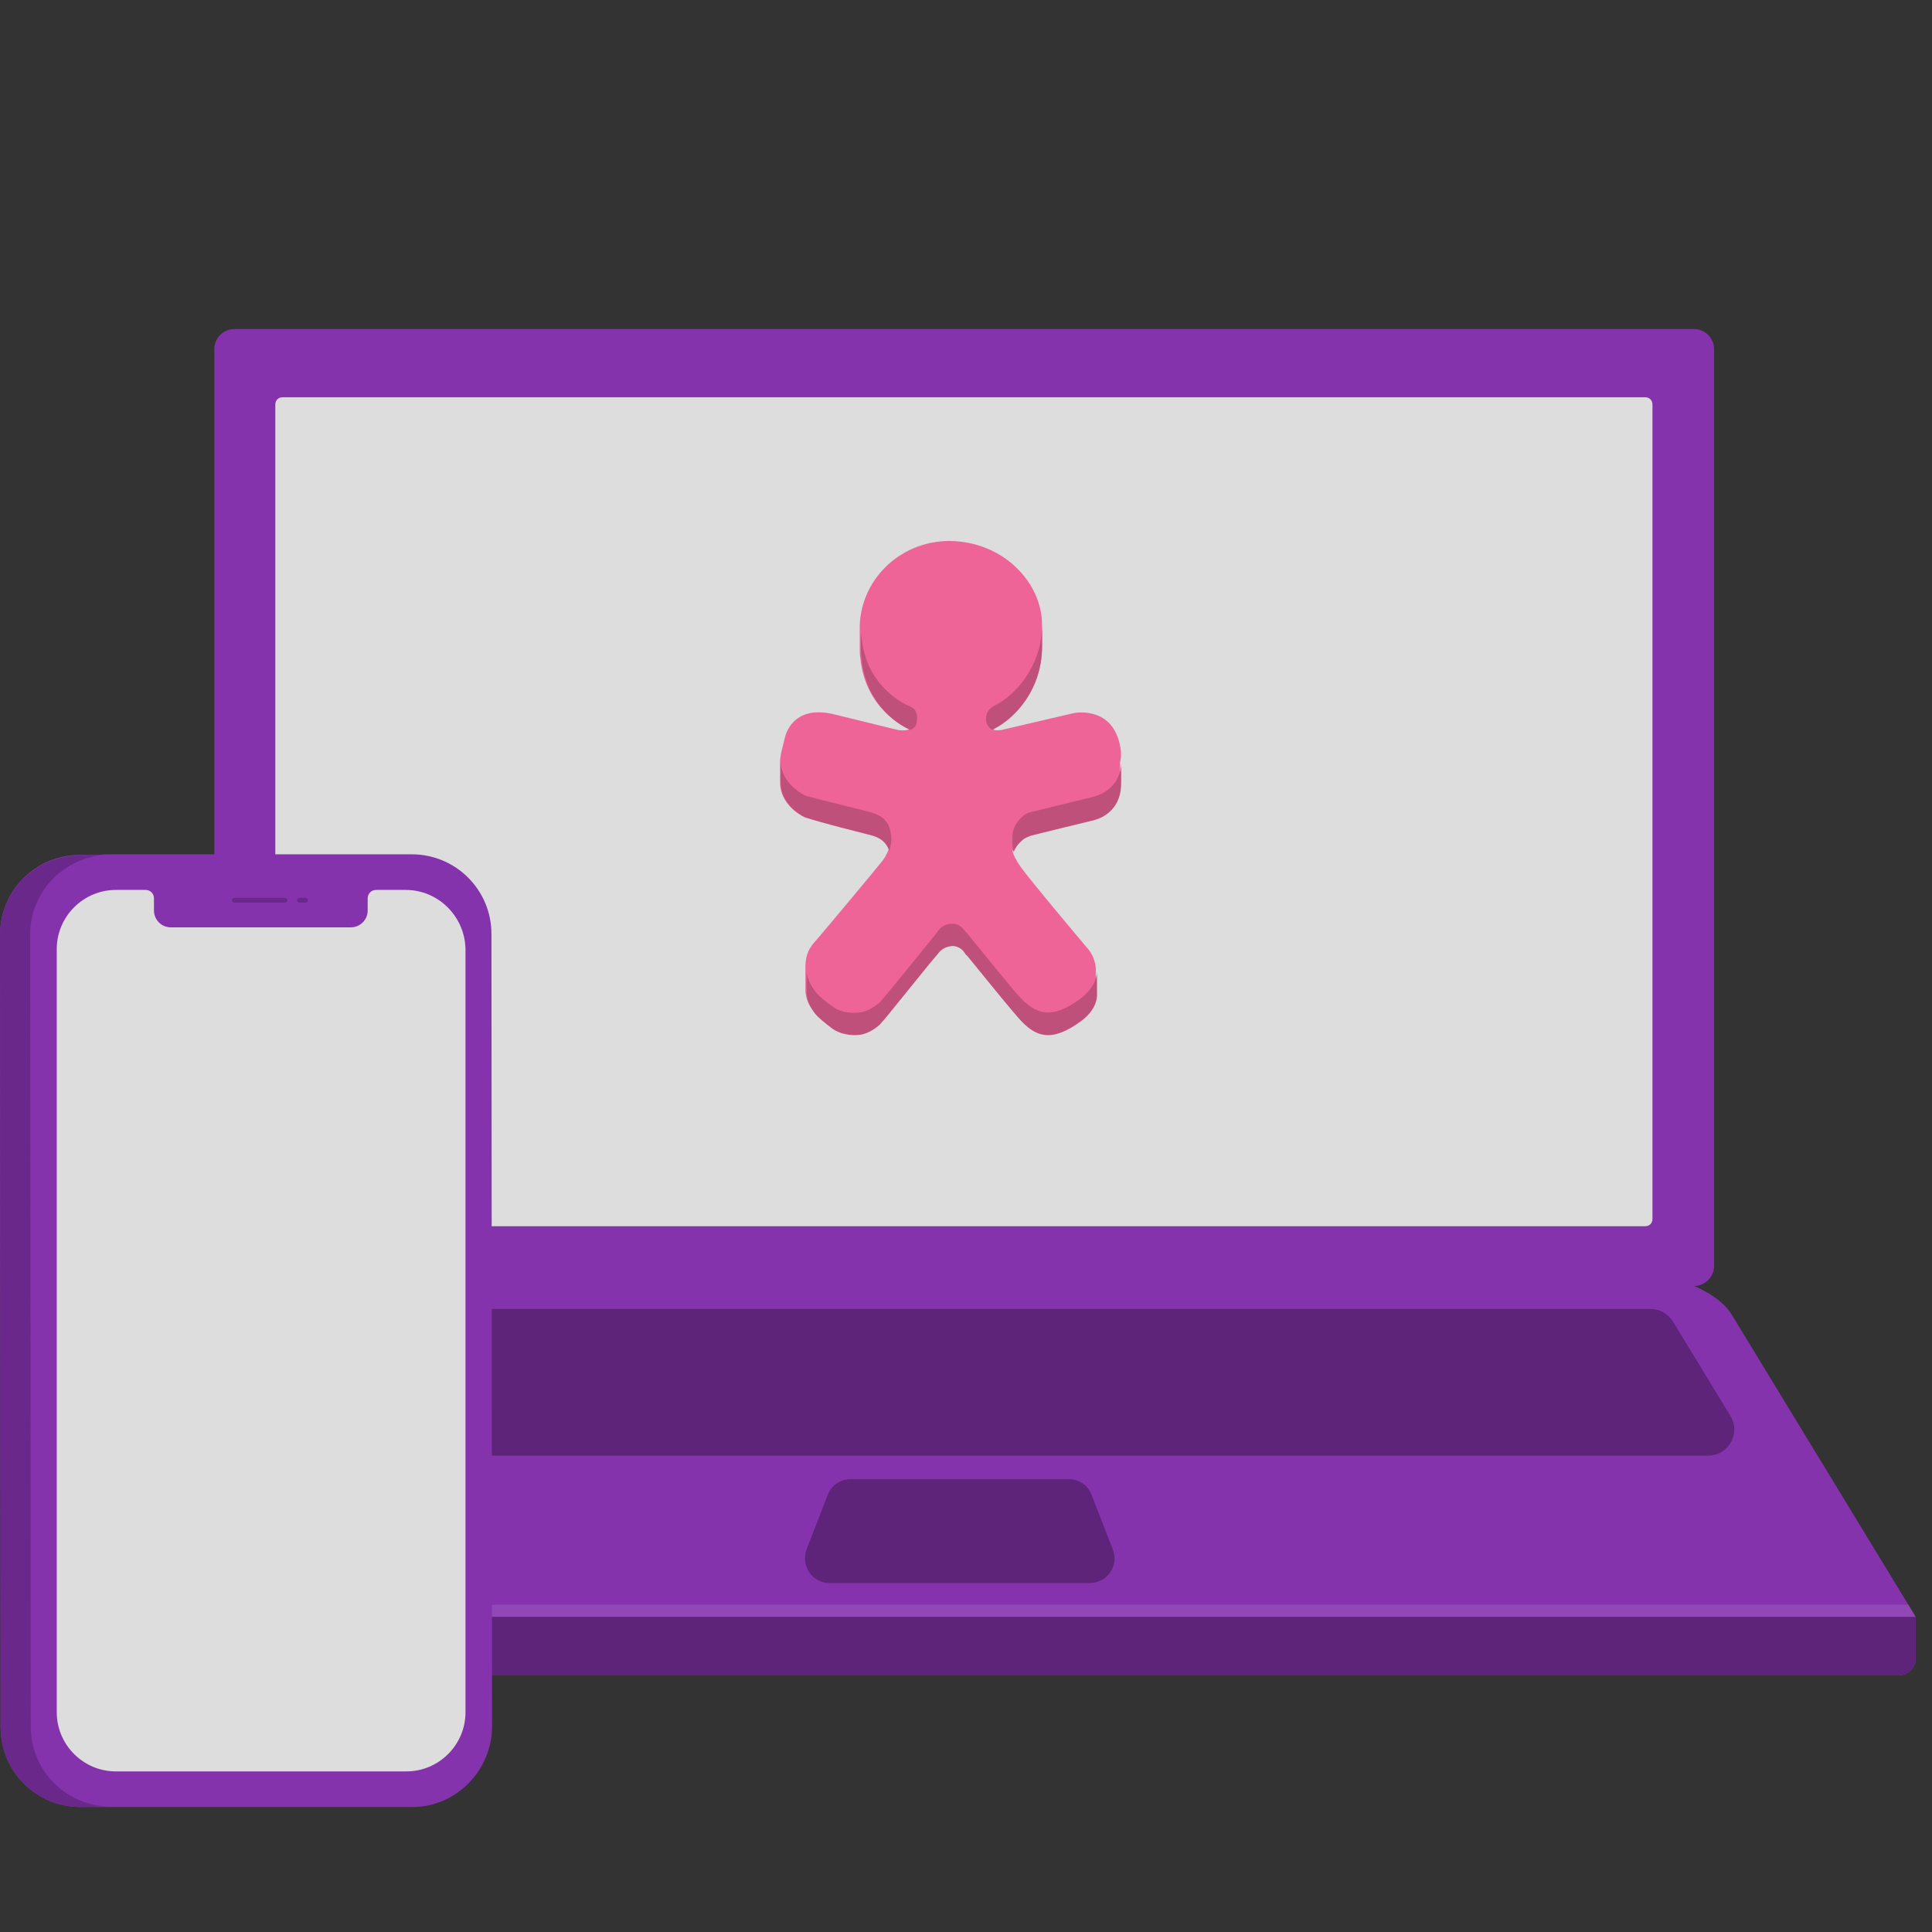
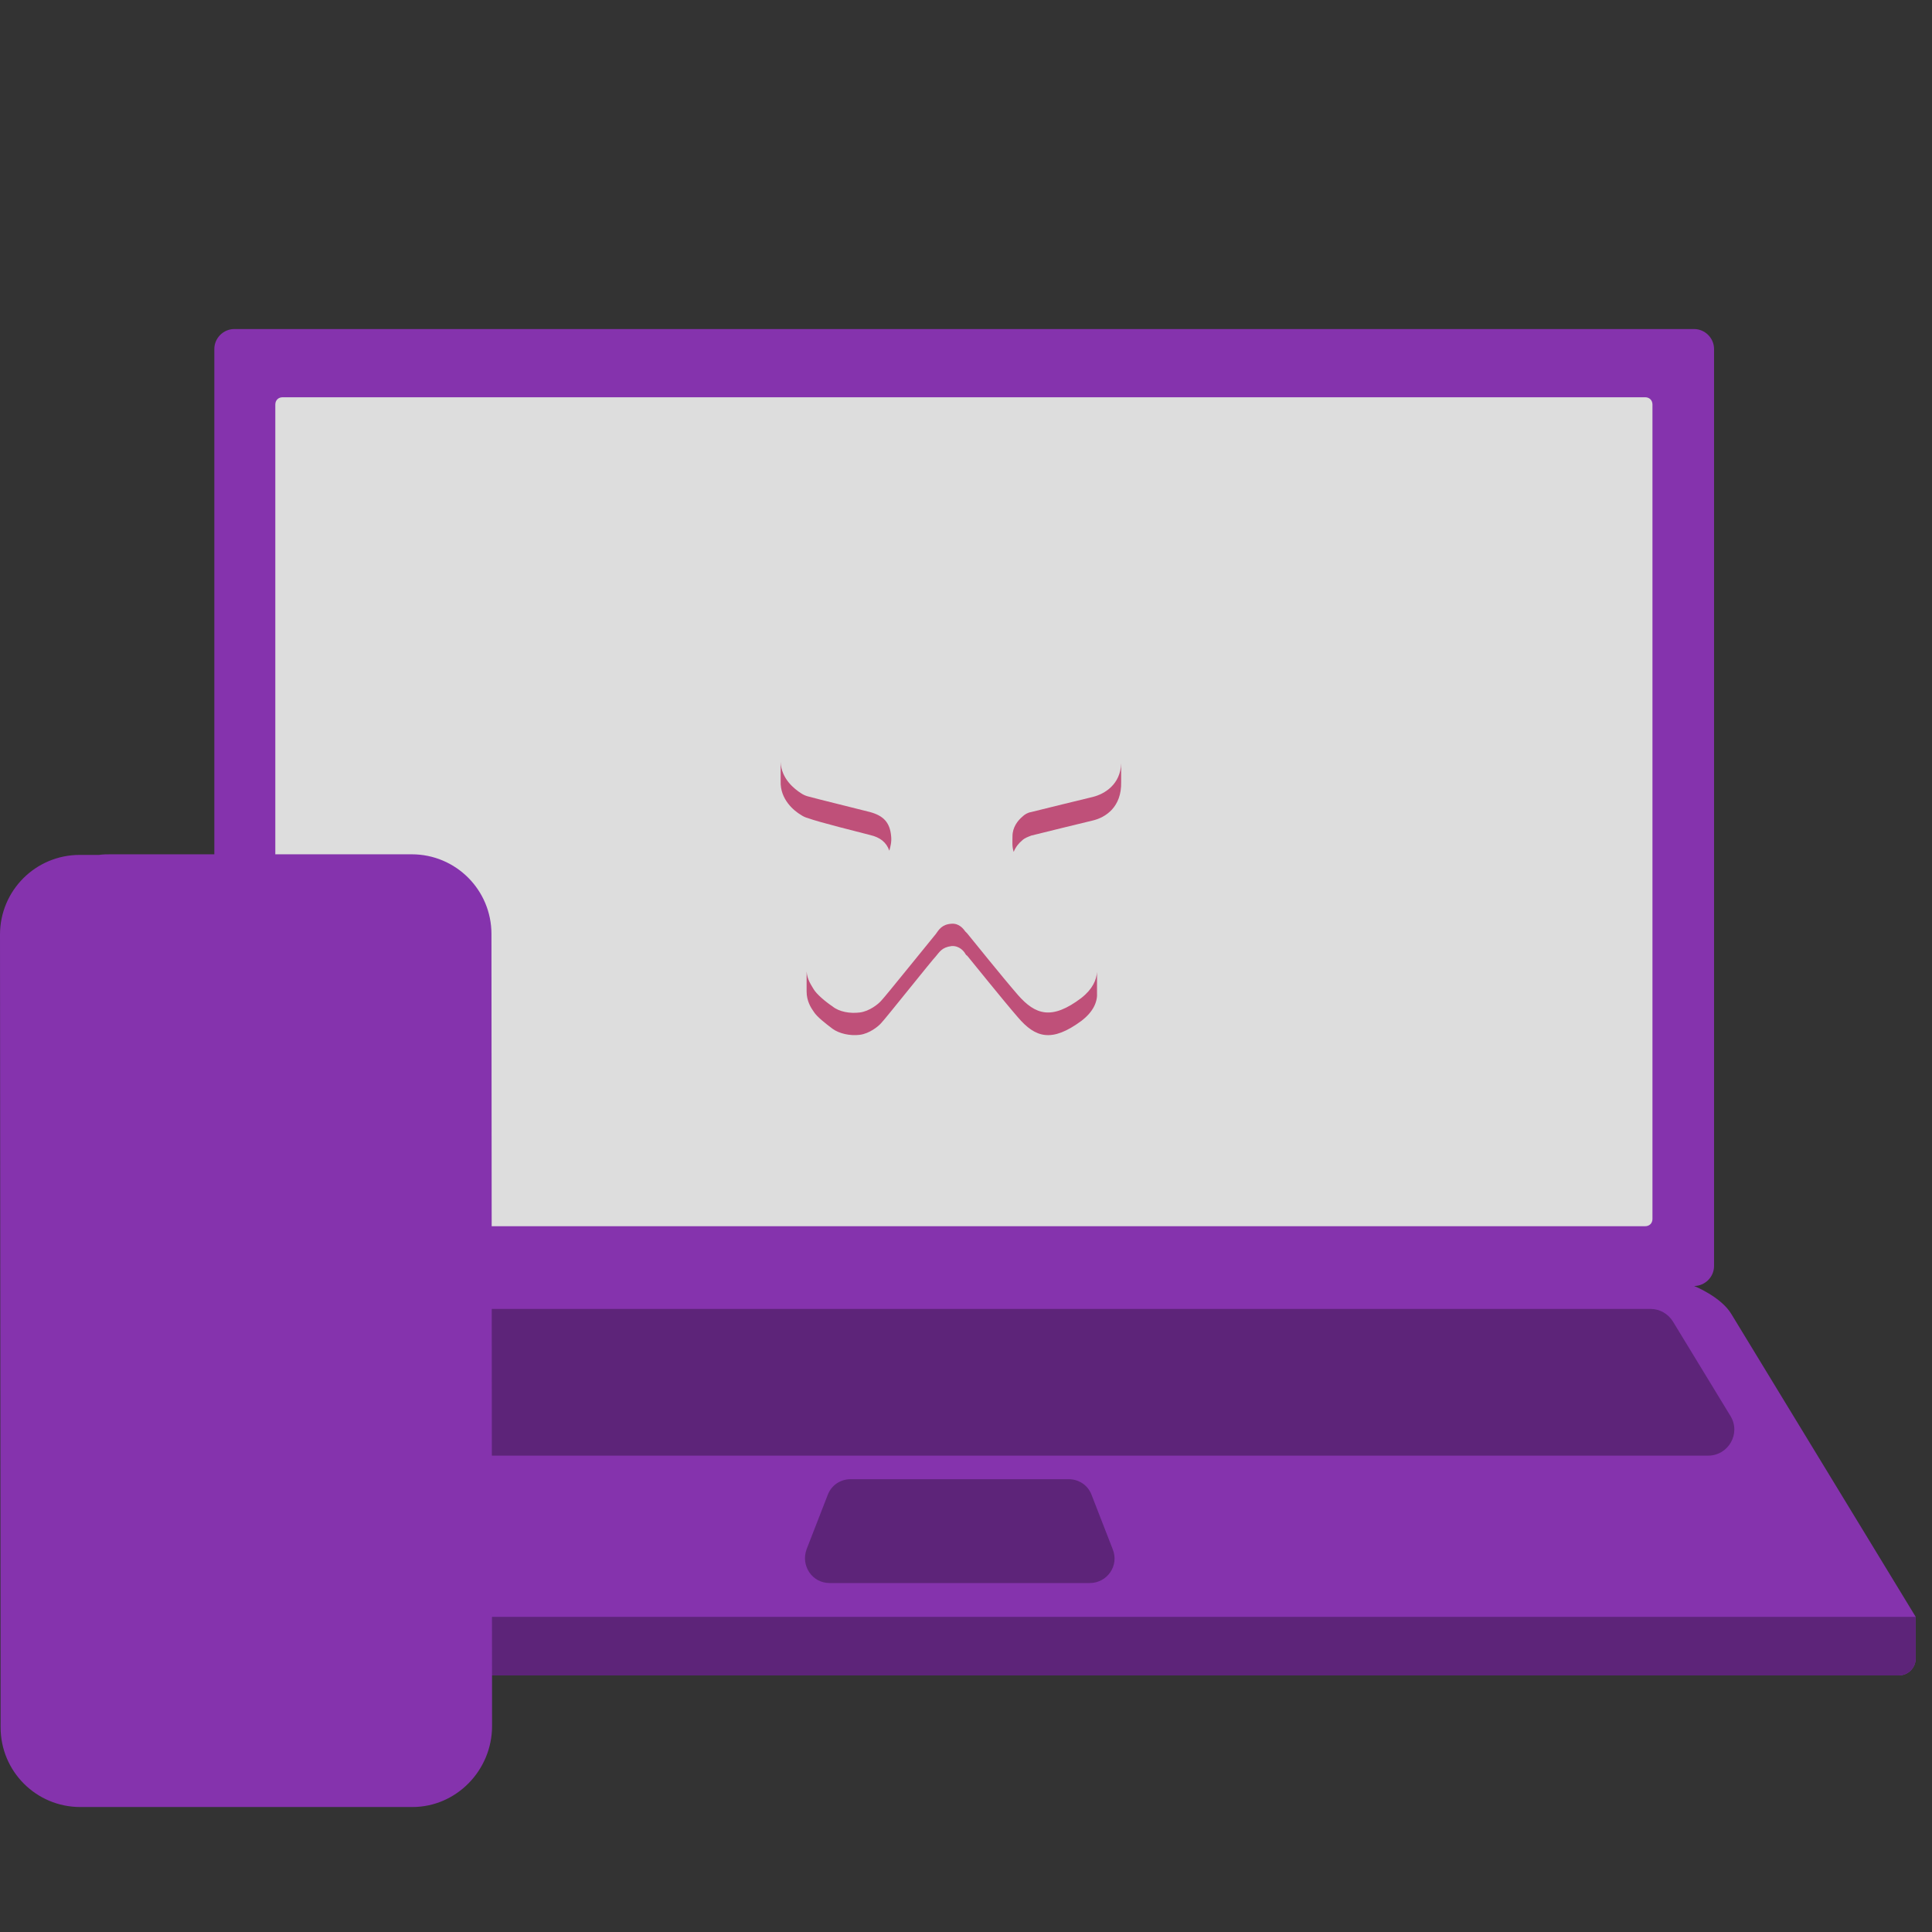
<svg xmlns="http://www.w3.org/2000/svg" version="1.1" id="Camada_1" x="0px" y="0px" viewBox="0 0 320 320" style="enable-background:new 0 0 320 320;" xml:space="preserve">
  <rect x="0" y="0" width="320" height="320" fill="#333333" stroke="none" />
  <style type="text/css">
	.st0{fill-rule:evenodd;clip-rule:evenodd;fill:#8533AD;}
	.st1{fill-rule:evenodd;clip-rule:evenodd;fill:#DDDDDD;}
	.st2{opacity:0.1;fill-rule:evenodd;clip-rule:evenodd;fill:#FFFFFF;enable-background:new    ;}
	.st3{fill-rule:evenodd;clip-rule:evenodd;fill:#5D2479;}
	.st4{fill-rule:evenodd;clip-rule:evenodd;fill:#6A298A;}
	.st5{fill-rule:evenodd;clip-rule:evenodd;fill:#EF6497;}
	.st6{fill-rule:evenodd;clip-rule:evenodd;fill:#BF5079;}
</style>
  <path class="st0" d="M317.3,267.8L317.3,267.8L317.3,267.8L317.3,267.8l-30.5-50.1c-1.7-2.9-6.2-4.7-6.2-4.7c1.8,0,3.3-1.5,3.3-3.3  V57.8c0-1.8-1.5-3.3-3.3-3.3H38.8c-1.8,0-3.3,1.5-3.3,3.3v151.9c0,1.8,1.5,3.3,3.3,3.3c0,0-4.5,1.8-6.2,4.7L2,267.8h0v0l0,0h0v6.8  c0,1.6,1.3,2.9,2.9,2.9h309.6c1.6,0,2.8-1.3,2.8-2.8L317.3,267.8L317.3,267.8z" />
  <path class="st1" d="M272.5,203.1H46.8c-0.7,0-1.2-0.5-1.2-1.2V67c0-0.7,0.5-1.2,1.2-1.2h225.7c0.7,0,1.2,0.5,1.2,1.2v134.9  C273.7,202.6,273.2,203.1,272.5,203.1z" />
-   <path class="st2" d="M3.2,265.8l-1.2,2h315.3l-1.2-2H3.2z" />
  <path class="st3" d="M35,241.1h247.9c3.4,0,5.5-3.7,3.7-6.6l-9.5-15.6c-0.8-1.3-2.2-2.1-3.7-2.1H44.5c-1.5,0-2.9,0.8-3.7,2.1  l-9.5,15.6C29.5,237.4,31.6,241.1,35,241.1z M177,245h-36.1c-1.7,0-3.2,1-3.8,2.6l-3.5,9c-1,2.7,0.9,5.6,3.8,5.6h43.1  c2.9,0,4.9-2.9,3.8-5.6l-3.5-9C180.2,246,178.7,245,177,245z M2,274.6v-6.8h315.3v6.9c0,1.6-1.3,2.8-2.8,2.8H4.9  C3.3,277.5,2,276.2,2,274.6z" />
  <path class="st0" d="M81.4,154.7c0-7.3-5.9-13.2-13.2-13.2l-49.9,0c-0.6,0-1.2,0-1.9,0.1l-3.2,0c-7.3,0-13.2,5.9-13.2,13.2  l0.1,131.3c0,7.3,5.9,13.2,13.2,13.2h55c7.3,0,13.2-6.1,13.2-13.4L81.4,154.7z" />
-   <path class="st1" d="M67.2,147.4l-4.9,0c-0.8,0-1.4,0.6-1.4,1.4l0,2c0,1.6-1.3,2.8-2.8,2.8l-29.8,0c-1.6,0-2.8-1.3-2.8-2.8l0-2  c0-0.8-0.6-1.4-1.4-1.4l-4.9,0c-5.4,0-9.8,4.4-9.8,9.8l0,126.4c0,5.4,4.4,9.8,9.8,9.8l48.1,0c5.4,0,9.8-4.4,9.8-9.8l0-126.4  C77,151.8,72.6,147.4,67.2,147.4z" />
-   <path class="st4" d="M5,154.7L5.1,286c0,7.3,5.9,13.2,13.2,13.2l-5,0.1c-7.3,0-13.2-5.9-13.2-13.2L0,154.9c0-7.3,5.9-13.2,13.2-13.2  l3.2,0C10,142.6,5,148.1,5,154.7z M50.6,148.7l-1,0c-0.2,0-0.4,0.2-0.4,0.4c0,0.2,0.2,0.4,0.4,0.4l1,0c0.2,0,0.4-0.2,0.4-0.4  C50.9,148.9,50.8,148.7,50.6,148.7z M47.2,148.7l-8.4,0c-0.2,0-0.4,0.2-0.4,0.4c0,0.2,0.2,0.4,0.4,0.4l8.4,0c0.2,0,0.4-0.2,0.4-0.4  C47.6,148.9,47.4,148.7,47.2,148.7z" />
-   <path class="st5" d="M185.4,123c-1.5-6.1-7.5-4.9-7.5-4.9s-9.9,2.3-12,2.8c-0.6,0.1-1.1,0.1-1.5-0.1c0.1-0.1,0.2-0.1,0.3-0.2  c3.4-1.8,7.9-6.5,7.9-13.5c0-0.1,0-0.1,0-0.2c0-0.1,0-0.2,0-0.2c0-0.1,0-0.1,0-0.2c0-0.1,0-0.1,0-0.2c0-0.1,0-0.1,0-0.2  c0-0.1,0-0.1,0-0.2c0-0.1,0-0.1,0-0.2c0-0.1,0-0.2,0-0.2c0-0.1,0-0.1,0-0.2c0-0.1,0-0.2,0-0.2c0-0.1,0-0.1,0-0.2c0-0.1,0-0.1,0-0.2  c0-0.1,0-0.1,0-0.2c0-0.1,0-0.1,0-0.2c0-0.1,0-0.1,0-0.2c0-0.1,0-0.2,0-0.2c0-0.1,0-0.1,0-0.2c0-0.1,0-0.2,0-0.2  c0-7-6.4-13.8-15.3-13.9c-8.5,0-15.1,6.8-14.9,14.8c0,0.1,0,0.1,0,0.2c0,0.1,0,0.3,0,0.4c0,0.1,0,0.3,0,0.4c0,0.1,0,0.3,0,0.4  c0,0.1,0,0.3,0,0.4c0,0.1,0,0.3,0,0.4c0,0.1,0,0.3,0,0.4c0,0.1,0,0.3,0,0.4c0,0.5,0,1.1,0.1,1.6c0.8,8.3,7.2,11.4,8.1,11.8  c0,0,0.1,0,0.1,0c-0.1,0-0.3,0.1-0.4,0.1c-0.5,0.1-1.1,0.1-1.6,0c-1.2-0.3-4.9-1.2-10.6-2.6c-7.1-1.7-8.1,3.9-8.1,3.9l-0.6,2.4  c-0.1,0.6-0.2,1.1-0.2,1.6c0,0.1,0,0.3,0,0.4c0,0.1,0,0.3,0,0.4c0,0.1,0,0.3,0,0.4c0,0.1,0,0.3,0,0.4c0,0.1,0,0.3,0,0.4  c0,0.1,0,0.3,0,0.4c0,0.1,0,0.3,0,0.4c0,0.1,0,0.3,0,0.4c-0.1,3,2.2,4.9,3.4,5.6c0.3,0.2,0.7,0.4,1.1,0.5c1.9,0.5,8.4,2.1,10.3,2.6  c1.7,0.5,2.7,1.2,3.2,2.6c-0.4,1-0.9,1.7-0.9,1.7c-1.5,1.9-9.7,11.7-11,13.2c-1.4,1.5-1.8,2.5-1.9,4.3c0,0.2,0,0.4,0,0.7  c0,0.2,0,0.3,0,0.5c0,0.1,0,0.3,0,0.4c0,0.1,0,0.3,0,0.4c0,0.1,0,0.3,0,0.4c0,0.1,0,0.3,0,0.4c0,0.1,0,0.3,0,0.4c0,0.1,0,0.3,0,0.4  c0,0.1,0,0.3,0,0.4c0,1.6,0.7,2.7,1.2,3.4c0.5,0.8,1.9,1.9,3.1,2.8c1.1,0.8,2.9,1.2,4.5,1c1.6-0.2,3.1-1.4,3.6-2  c0.6-0.6,8.4-10.4,9-11c0.6-0.7,1-1.5,2.6-1.7c1.3-0.1,2.1,0.9,2.3,1.3c0.1,0.1,0.1,0.2,0.3,0.3c1,1.2,5.8,7.2,8.4,10.2  c2.9,3.4,5.6,4.2,10.5,0.6c2.1-1.6,2.7-3.3,2.6-4.7c0-0.1,0-0.3,0-0.4c0-0.1,0-0.3,0-0.4c0-0.1,0-0.3,0-0.4c0-0.1,0-0.3,0-0.4  c0-0.1,0-0.3,0-0.4c0-0.1,0-0.3,0-0.4c0-0.1,0-0.3,0-0.4c0-0.1,0-0.3,0-0.4c0.1-2-1.1-3.5-1.1-3.5s-9.8-11.6-11.4-13.9  c-0.7-1-1.1-1.8-1.3-2.5c0.3-0.8,0.9-1.5,1.4-1.9c0.4-0.4,1-0.6,1.5-0.8c2-0.5,8.1-2,10.2-2.5c2.1-0.5,4.8-2.2,4.7-6.4  c0-0.1,0-0.3,0-0.4c0-0.1,0-0.3,0-0.4c0-0.1,0-0.3,0-0.4c0-0.1,0-0.3,0-0.4c0-0.1,0-0.3,0-0.4c0-0.1,0-0.3,0-0.4c0-0.1,0-0.3,0-0.4  c0-0.1,0-0.2,0-0.3C185.8,125.2,185.7,124.2,185.4,123z" />
-   <path class="st6" d="M164.7,120.7c-0.1,0.1-0.2,0.1-0.3,0.2c-0.8-0.4-1-1.2-1-1.2s-0.6-1.8,1.3-2.8c3.4-1.7,7.8-6.4,7.9-13.3  c0,0,0,0.1,0,0.1c0,0,0,0.1,0,0.1c0,0,0,0.1,0,0.1c0,0,0,0.1,0,0.1c0,0,0,0.1,0,0.1c0,0,0,0.1,0,0.1c0,0,0,0.1,0,0.1  c0,0,0,0.1,0,0.1c0,0,0,0.1,0,0.1c0,0,0,0.1,0,0.1c0,0,0,0.1,0,0.1c0,0,0,0.1,0,0.1c0,0,0,0.1,0,0.1c0,0,0,0.1,0,0.1  c0,0,0,0.1,0,0.1c0,0,0,0.1,0,0.1c0,0,0,0.1,0,0.1c0,0,0,0.1,0,0.1c0,0,0,0.1,0,0.1c0,0,0,0.1,0,0.1c0,0,0,0.1,0,0.1  c0,0,0,0.1,0,0.1c0,0,0,0.1,0,0.1c0,0,0,0.1,0,0.1c0,0,0,0.1,0,0.1c0,0,0,0.1,0,0.1c0,0,0,0.1,0,0.1c0,0,0,0.1,0,0.1  c0,0,0,0.1,0,0.1c0,0,0,0.1,0,0.1c0,0,0,0.1,0,0.1c0,0,0,0.1,0,0.1c0,0,0,0.1,0,0.1c0,0,0,0.1,0,0.1  C172.6,114.2,168.2,118.9,164.7,120.7z M150.7,117c1,0.4,1.4,1.2,1.1,2.8c-0.1,0.6-0.6,0.9-1,1.1c0,0,0,0,0,0c0,0,0,0,0,0  c-1-0.4-7.3-3.5-8.1-11.8c-0.1-0.6-0.1-1.1-0.1-1.6c0,0,0-0.1,0-0.1c0-0.1,0-0.2,0-0.3c0,0,0-0.1,0-0.1c0-0.1,0-0.2,0-0.3  c0,0,0-0.1,0-0.1c0-0.1,0-0.2,0-0.3c0,0,0-0.1,0-0.1c0-0.1,0-0.2,0-0.3c0,0,0-0.1,0-0.1c0-0.1,0-0.2,0-0.3c0,0,0-0.1,0-0.1  c0-0.1,0-0.2,0-0.3c0,0,0-0.1,0-0.1c0-0.1,0-0.2,0-0.3c0,0,0-0.1,0-0.1c0,0,0-0.1,0-0.1c0,0.3,0,0.7,0.1,1  C143.4,113.6,149.7,116.6,150.7,117z" />
  <path class="st6" d="M144.1,138.3c1.7,0.4,2.7,1.2,3.2,2.6c0.2-0.7,0.4-1.5,0.3-2.4c-0.2-2.3-1.3-3.4-3.5-4  c-1.9-0.5-8.5-2.1-10.3-2.6c-0.4-0.1-0.8-0.3-1.1-0.5c-1.1-0.7-3.3-2.4-3.4-5.2c0,0.1,0,0.3,0,0.4c0,0.1,0,0.3,0,0.4  c0,0.1,0,0.3,0,0.4c0,0.1,0,0.3,0,0.4c0,0.1,0,0.3,0,0.4c0,0.1,0,0.3,0,0.4c0,0.1,0,0.3,0,0.4c0,0.1,0,0.3,0,0.4  c-0.1,3,2.2,4.9,3.4,5.6c0.3,0.2,0.7,0.4,1.1,0.5C135.7,136.2,142.2,137.8,144.1,138.3z" />
  <path class="st6" d="M181.7,163.8c0-0.1,0-0.3,0-0.4c0-0.1,0-0.3,0-0.4c0-0.1,0-0.3,0-0.4c0-0.1,0-0.3,0-0.4c0-0.1,0-0.3,0-0.4  c0-0.1,0-0.3,0-0.4c0-0.1,0-0.3,0-0.4c-0.1,1.3-0.7,2.8-2.6,4.3c-4.9,3.7-7.6,2.8-10.5-0.5c-2.6-3-7.5-9.1-8.4-10.2  c-0.1-0.1-0.2-0.2-0.3-0.3c-0.3-0.4-1-1.4-2.3-1.3c-1.6,0.1-2.1,1-2.6,1.7c-0.6,0.7-8.4,10.4-9,11c-0.5,0.6-2,1.8-3.6,2  c-1.6,0.2-3.4-0.1-4.5-1c-1.2-0.8-2.6-2-3.1-2.8c-0.4-0.7-1.1-1.6-1.2-3c0,0.2,0,0.3,0,0.5c0,0.1,0,0.3,0,0.4c0,0.1,0,0.3,0,0.4  c0,0.1,0,0.3,0,0.4c0,0.1,0,0.3,0,0.4c0,0.1,0,0.3,0,0.4c0,0.1,0,0.3,0,0.4c0,0.1,0,0.3,0,0.4c0,1.6,0.7,2.7,1.2,3.4  c0.5,0.8,1.9,1.9,3.1,2.8c1.1,0.8,2.9,1.2,4.5,1c1.6-0.2,3.1-1.4,3.6-2c0.6-0.6,8.4-10.4,9-11c0.6-0.7,1-1.5,2.6-1.7  c1.3-0.1,2.1,0.9,2.3,1.3c0.1,0.1,0.1,0.2,0.3,0.3c1,1.2,5.8,7.2,8.4,10.2c2.9,3.4,5.6,4.2,10.5,0.6c2.1-1.6,2.7-3.3,2.6-4.7  C181.7,164.1,181.7,163.9,181.7,163.8z" />
  <path class="st6" d="M181,132c-2.1,0.5-8.2,2-10.2,2.5c-0.6,0.1-1.1,0.4-1.5,0.8c-0.7,0.6-1.6,1.7-1.6,3.2c0,0.9-0.1,1.7,0.2,2.6  c0.3-0.8,0.9-1.5,1.4-1.9c0.4-0.4,1-0.6,1.5-0.8c2-0.5,8.1-2,10.2-2.5c2.1-0.5,4.8-2.2,4.7-6.4c0-0.1,0-0.3,0-0.4c0-0.1,0-0.3,0-0.4  c0-0.1,0-0.3,0-0.4c0-0.1,0-0.3,0-0.4c0-0.1,0-0.3,0-0.4c0-0.1,0-0.3,0-0.4c0-0.1,0-0.3,0-0.4c0-0.1,0-0.2,0-0.3  C185.6,129.9,183,131.5,181,132z" />
</svg>